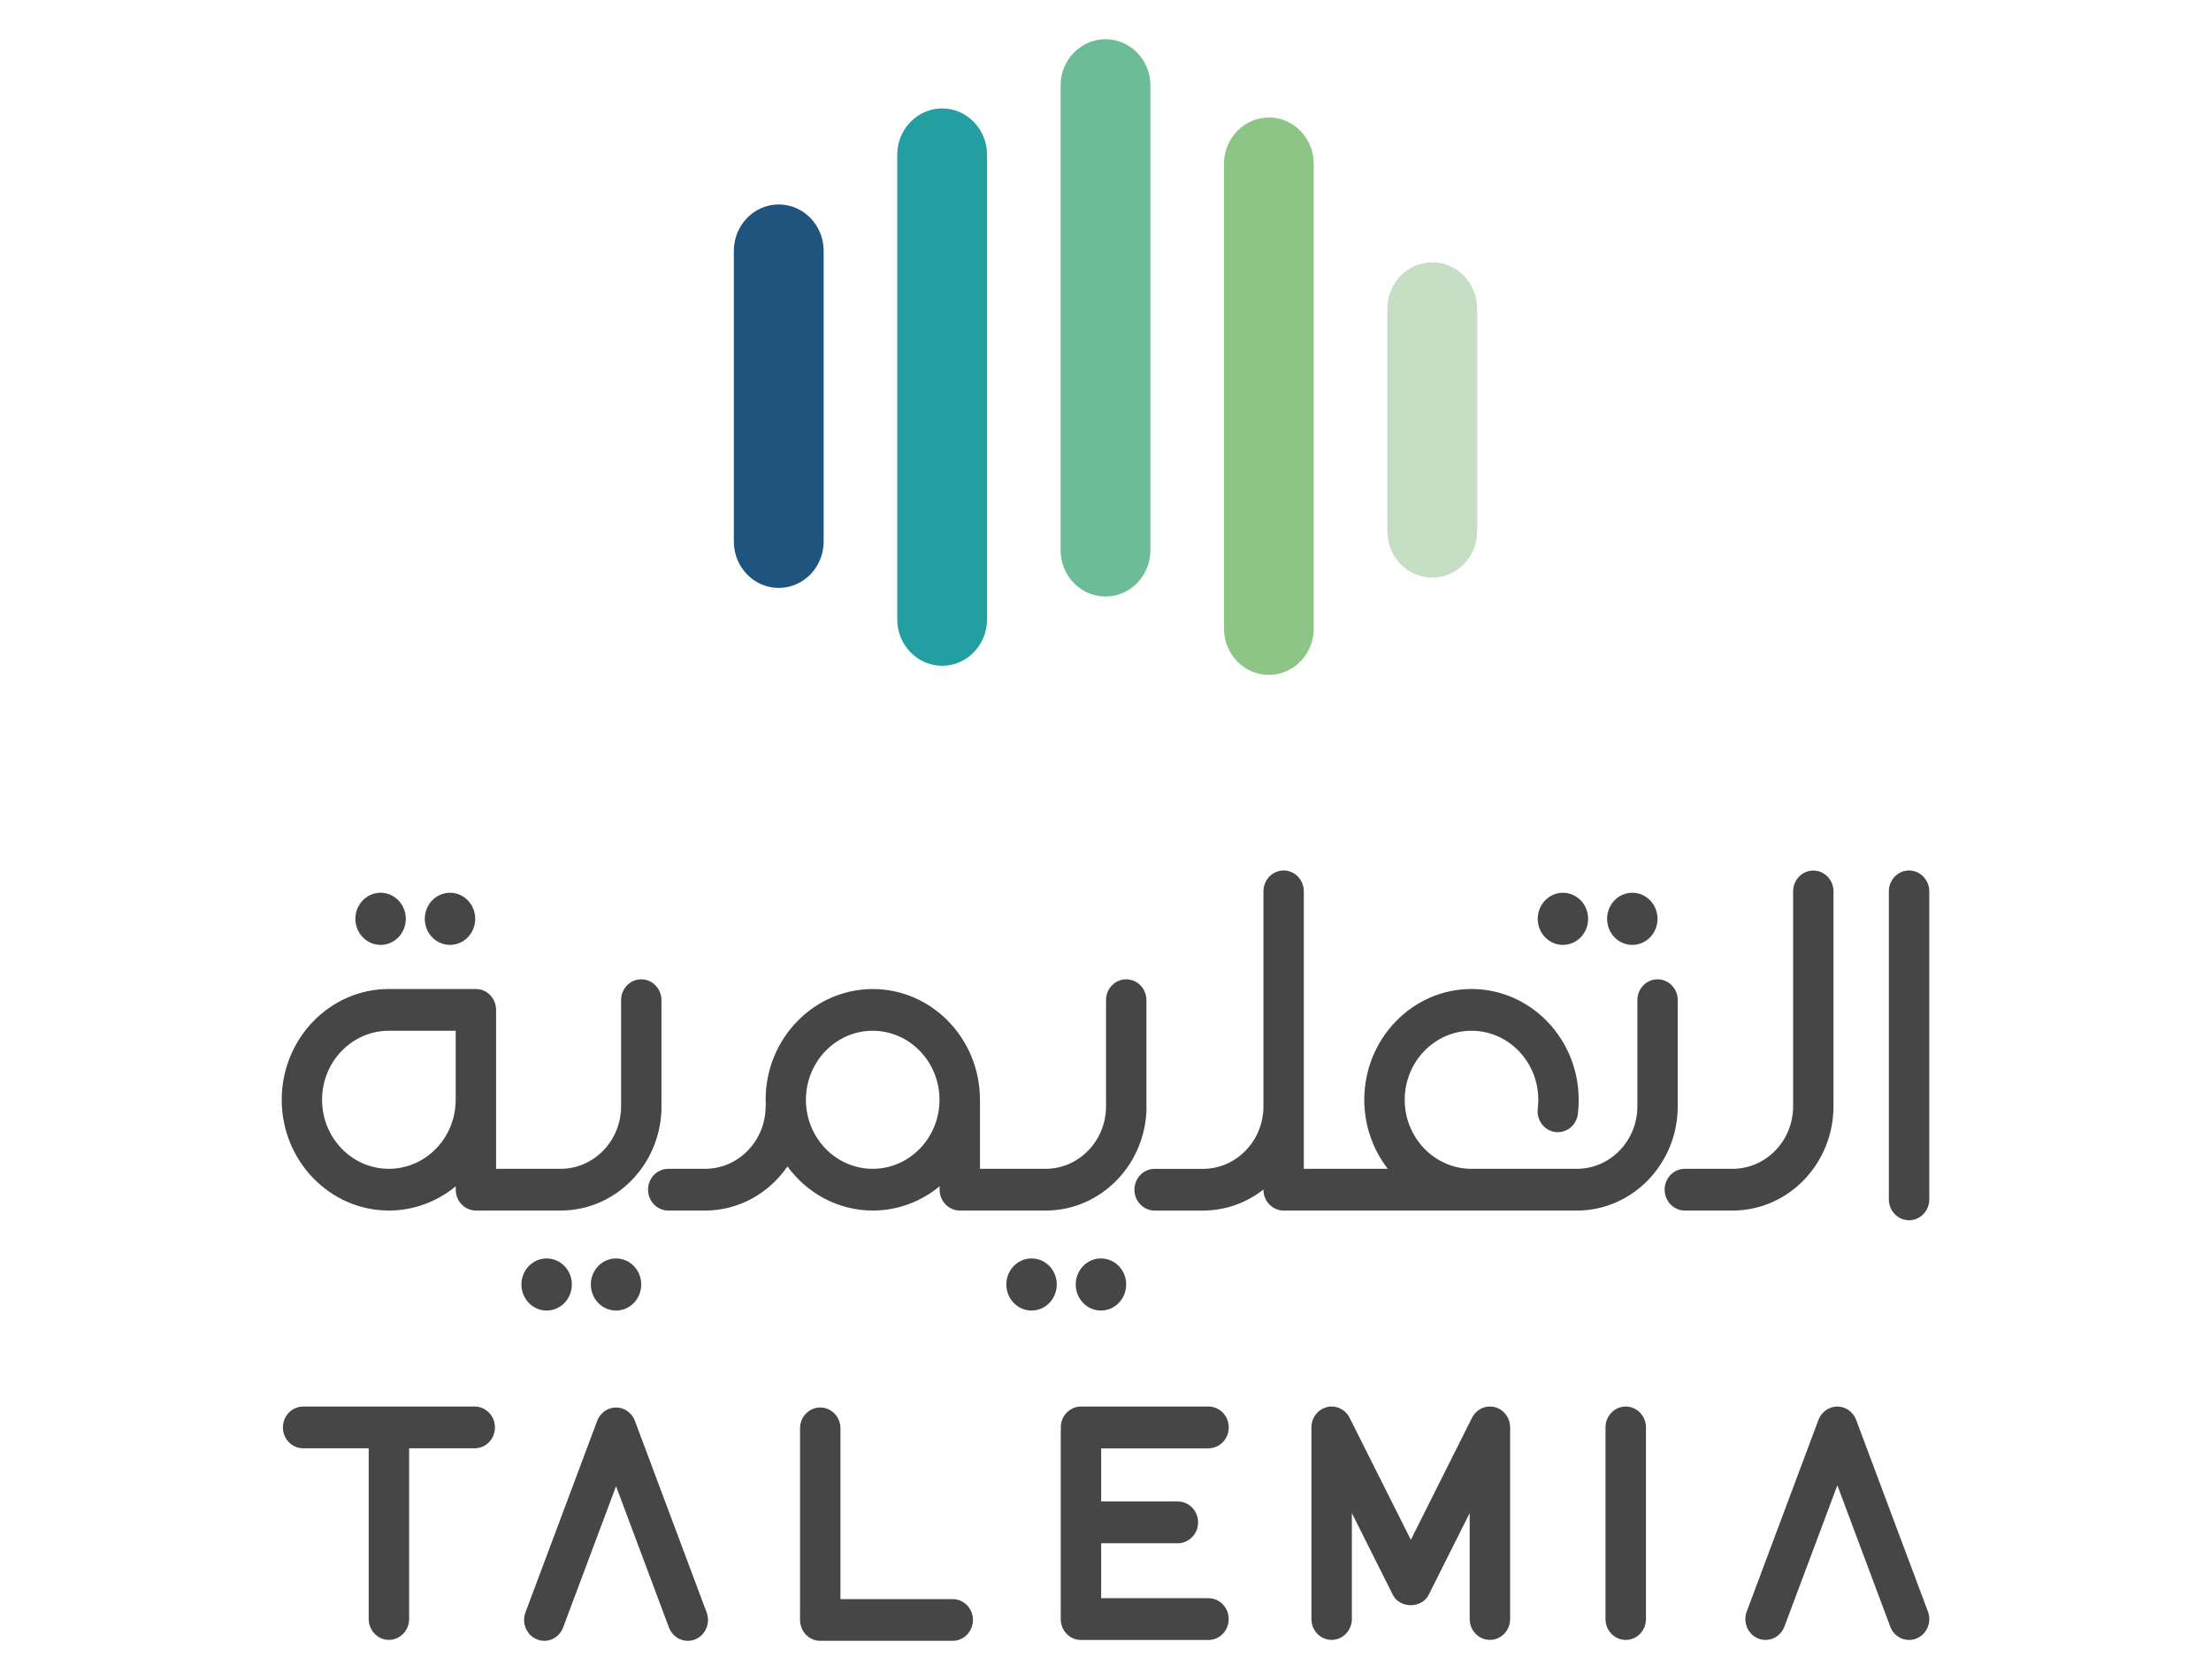
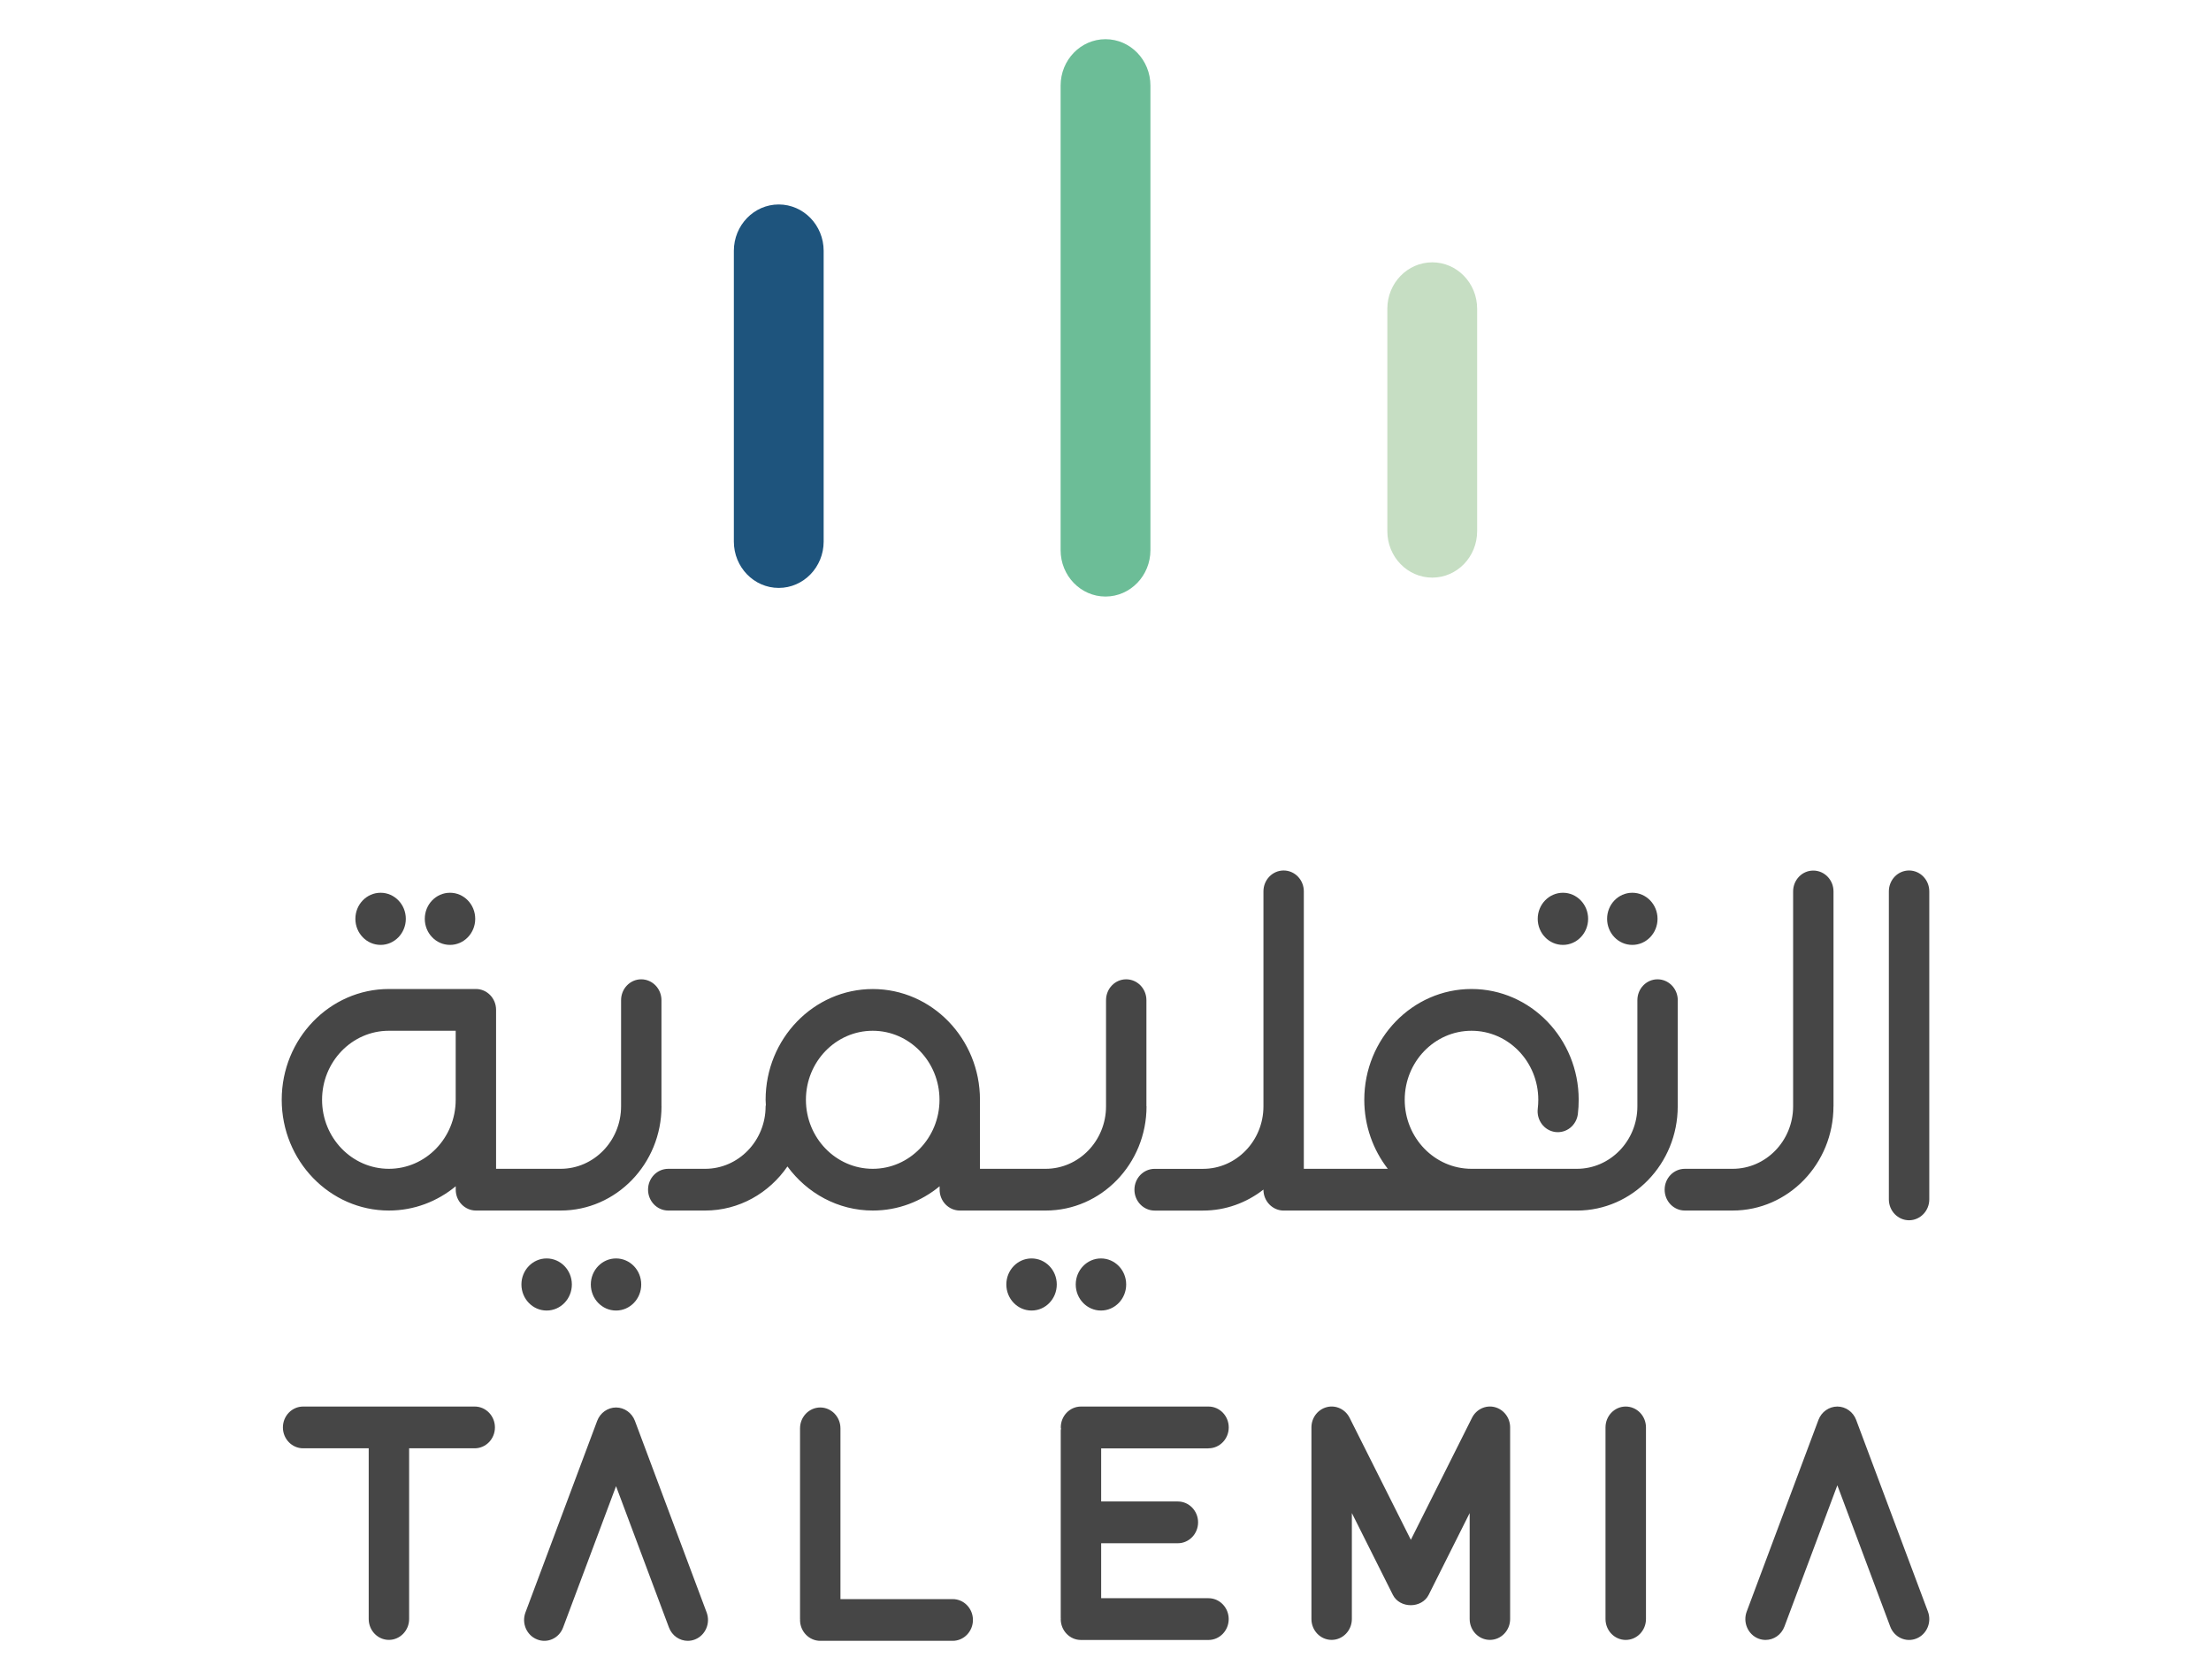
<svg xmlns="http://www.w3.org/2000/svg" id="Layer_1" data-name="Layer 1" viewBox="0 0 540.9 411.1">
  <defs>
    <style>
      .cls-1 {
        fill: none;
      }

      .cls-2 {
        fill: #1e547d;
      }

      .cls-3 {
        fill: #6cbd97;
      }

      .cls-4 {
        fill: #c6dec3;
      }

      .cls-5 {
        fill: #464646;
      }

      .cls-6 {
        fill: #8cc585;
      }

      .cls-7 {
        fill: #239fa1;
      }

      .cls-8 {
        clip-path: url(#clippath);
      }
    </style>
    <clipPath id="clippath">
      <rect class="cls-1" x="68.92" y="9.59" width="403.06" height="391.92" />
    </clipPath>
  </defs>
  <g class="cls-8">
    <path class="cls-2" d="M190.51,50.03c-6.06,0-10.98,5.09-10.98,11.35v71.13c0,6.27,4.92,11.35,10.98,11.35s10.99-5.08,10.99-11.35V61.38c0-6.26-4.92-11.35-10.99-11.35" />
-     <path class="cls-7" d="M230.49,26.53c-6.06,0-10.99,5.09-10.99,11.35v113.68c0,6.26,4.92,11.35,10.99,11.35s10.98-5.09,10.98-11.35V37.88c0-6.26-4.92-11.35-10.98-11.35" />
    <path class="cls-3" d="M270.45,9.59c-6.06,0-10.98,5.08-10.98,11.35v113.68c0,6.27,4.92,11.35,10.98,11.35s10.99-5.09,10.99-11.35V20.94c0-6.27-4.92-11.35-10.99-11.35" />
-     <path class="cls-6" d="M310.41,28.75c-6.06,0-10.98,5.09-10.98,11.36v113.68c0,6.27,4.92,11.35,10.98,11.35s10.99-5.08,10.99-11.35V40.1c0-6.27-4.92-11.36-10.99-11.36" />
    <path class="cls-4" d="M350.39,64.19c-6.06,0-10.99,5.09-10.99,11.35v54.44c0,6.27,4.92,11.36,10.99,11.36s10.98-5.09,10.98-11.36v-54.44c0-6.26-4.92-11.35-10.98-11.35" />
    <path class="cls-5" d="M252.36,307.93c-3.41,0-6.17,2.85-6.17,6.37s2.76,6.38,6.17,6.38,6.17-2.85,6.17-6.38-2.76-6.37-6.17-6.37M213.5,286c-9.01,0-16.34-7.57-16.34-16.89s7.33-16.89,16.34-16.89,16.34,7.58,16.34,16.89-7.32,16.89-16.34,16.89M280.46,270.71v-25.97c0-2.82-2.21-5.11-4.95-5.11s-4.93,2.29-4.93,5.11v25.97c0,8.43-6.64,15.29-14.79,15.29h-16.05v-16.89s0,0,0-.01c0-14.94-11.77-27.09-26.22-27.09s-26.22,12.16-26.22,27.1c0,.43.04.86.06,1.28,0,.11-.06.21-.06.32,0,8.43-6.64,15.29-14.79,15.29h-9.03c-2.73,0-4.94,2.28-4.94,5.1s2.22,5.11,4.94,5.11h9.03c8.3,0,15.65-4.27,20.13-10.79,4.79,6.54,12.36,10.79,20.89,10.79,6.18,0,11.85-2.23,16.34-5.94v.83c0,2.82,2.22,5.11,4.95,5.11h21c13.61,0,24.67-11.44,24.67-25.5M263.17,314.3c0,3.53,2.77,6.38,6.17,6.38s6.17-2.85,6.17-6.38-2.77-6.37-6.17-6.37-6.17,2.85-6.17,6.37M295.66,354.39c2.72,0,4.94-2.29,4.94-5.11s-2.22-5.11-4.94-5.11h-31.21c-2.73,0-4.94,2.29-4.94,5.11,0,.12.05.21.06.33,0,.12-.07.23-.07.36v46s.02.07.02.12c0,.03-.02.05-.02.09,0,2.82,2.21,5.11,4.94,5.11h31.21c2.72,0,4.94-2.29,4.94-5.11s-2.22-5.11-4.94-5.11h-26.26v-13.45h18.76c2.73,0,4.95-2.3,4.95-5.11s-2.22-5.11-4.95-5.11h-18.76v-12.99h26.26ZM410.45,244.74c0-2.82-2.22-5.11-4.95-5.11s-4.93,2.29-4.93,5.11v25.97c0,8.43-6.64,15.29-14.8,15.29h-25.78c-9.02,0-16.34-7.58-16.34-16.89s7.32-16.89,16.34-16.89,16.34,7.57,16.34,16.89c0,.74-.05,1.46-.13,2.16-.34,2.8,1.56,5.36,4.27,5.72,2.73.36,5.19-1.61,5.54-4.41.14-1.13.2-2.3.2-3.47,0-14.95-11.76-27.11-26.22-27.11s-26.23,12.16-26.23,27.11c0,6.39,2.16,12.25,5.75,16.89h-20.54v-15.22s0-.05,0-.07v-52.61c0-2.81-2.22-5.1-4.94-5.1s-4.94,2.29-4.94,5.1v50.99s0,0,0,.02v1.64c-.02,8.42-6.65,15.26-14.79,15.26h-11.83c-2.73,0-4.94,2.28-4.94,5.1s2.21,5.11,4.94,5.11h11.83c5.55,0,10.66-1.92,14.79-5.14v.03c0,2.82,2.22,5.11,4.95,5.11h71.72c13.61,0,24.68-11.44,24.68-25.5v-25.97ZM448.55,270.71v-52.59c0-2.82-2.22-5.1-4.95-5.1s-4.93,2.29-4.93,5.1v52.59c0,8.43-6.64,15.29-14.8,15.29h-11.69c-2.73,0-4.94,2.28-4.94,5.1s2.2,5.11,4.94,5.11h11.69c13.61,0,24.67-11.44,24.67-25.5M454.09,347.43c-.74-1.96-2.57-3.26-4.6-3.26s-3.88,1.3-4.62,3.26l-17.55,46.9c-.99,2.62.28,5.59,2.83,6.61.58.23,1.19.34,1.78.34,1.98,0,3.85-1.24,4.61-3.26l12.95-34.58,12.94,34.58c.99,2.64,3.86,3.94,6.39,2.92,2.55-1.01,3.81-3.98,2.83-6.6l-17.56-46.9ZM365.67,344.31c-2.21-.56-4.51.53-5.56,2.62l-14.96,29.85-14.98-29.85c-1.05-2.09-3.35-3.18-5.56-2.62-2.22.56-3.78,2.61-3.78,4.96v46.89c0,2.82,2.21,5.11,4.94,5.11s4.95-2.29,4.95-5.11v-25.93l10.02,20c1.7,3.4,7.08,3.4,8.78,0l10.02-19.99v25.92c0,2.82,2.22,5.11,4.95,5.11s4.95-2.29,4.95-5.11v-46.89c0-2.35-1.57-4.4-3.78-4.96M397.71,344.17c-2.73,0-4.94,2.29-4.94,5.11v46.89c0,2.82,2.22,5.11,4.95,5.11s4.95-2.29,4.95-5.11v-46.89c0-2.82-2.22-5.11-4.96-5.11M233.07,391.29h-27.46v-41.78c0-2.82-2.22-5.11-4.94-5.11s-4.95,2.28-4.95,5.11v46.65s.02.08.02.12c0,.04-.02.07-.02.11,0,2.82,2.22,5.11,4.95,5.11h32.4c2.73,0,4.95-2.29,4.95-5.11s-2.22-5.1-4.95-5.1M467.03,213c-2.73,0-4.94,2.29-4.94,5.11v75.37c0,2.82,2.22,5.11,4.94,5.11s4.95-2.29,4.95-5.11v-75.37c0-2.82-2.22-5.11-4.95-5.11M93.11,231.21c3.4,0,6.17-2.86,6.17-6.38s-2.77-6.38-6.17-6.38-6.17,2.85-6.17,6.38,2.77,6.38,6.17,6.38M110.09,231.21c3.41,0,6.17-2.86,6.17-6.38s-2.76-6.38-6.17-6.38-6.17,2.85-6.17,6.38,2.76,6.38,6.17,6.38M116.12,344.17h-41.96c-2.73,0-4.95,2.29-4.95,5.11s2.22,5.11,4.95,5.11h16.04v41.77c0,2.82,2.22,5.11,4.94,5.11s4.95-2.29,4.95-5.11v-41.77h16.04c2.73,0,4.95-2.29,4.95-5.11s-2.22-5.11-4.95-5.11M382.36,231.21c3.4,0,6.16-2.86,6.16-6.38s-2.76-6.38-6.16-6.38-6.17,2.85-6.17,6.38,2.76,6.38,6.17,6.38M155.32,347.66c-.74-1.96-2.58-3.26-4.61-3.26s-3.87,1.3-4.61,3.26l-17.55,46.89c-.99,2.63.28,5.59,2.83,6.6,2.53,1.03,5.4-.28,6.38-2.92l12.95-34.57,12.94,34.57c.76,2.03,2.63,3.27,4.61,3.27.59,0,1.2-.11,1.79-.35,2.53-1.01,3.81-3.97,2.82-6.6l-17.55-46.89ZM133.73,320.68c3.4,0,6.17-2.85,6.17-6.38s-2.77-6.37-6.17-6.37-6.17,2.85-6.17,6.37,2.76,6.38,6.17,6.38M399.33,231.21c3.41,0,6.17-2.86,6.17-6.38s-2.76-6.38-6.17-6.38-6.17,2.85-6.17,6.38,2.76,6.38,6.17,6.38M144.54,314.3c0,3.53,2.76,6.38,6.17,6.38s6.16-2.85,6.16-6.38-2.76-6.37-6.16-6.37-6.17,2.85-6.17,6.37M111.48,269.11c0,9.32-7.33,16.89-16.35,16.89s-16.34-7.57-16.34-16.89,7.33-16.89,16.34-16.89h16.35v16.89ZM161.82,270.71v-25.97c0-2.82-2.22-5.11-4.95-5.11s-4.93,2.29-4.93,5.11v25.97c0,8.43-6.64,15.29-14.8,15.29h-15.78v-16.89h0v-22.01c0-2.82-2.21-5.1-4.93-5.1h-21.29c-14.46,0-26.22,12.16-26.22,27.1s11.76,27.11,26.22,27.11c6.18,0,11.86-2.23,16.35-5.94v.83c0,2.82,2.22,5.11,4.95,5.11h20.71c13.61,0,24.68-11.44,24.68-25.5" />
  </g>
</svg>